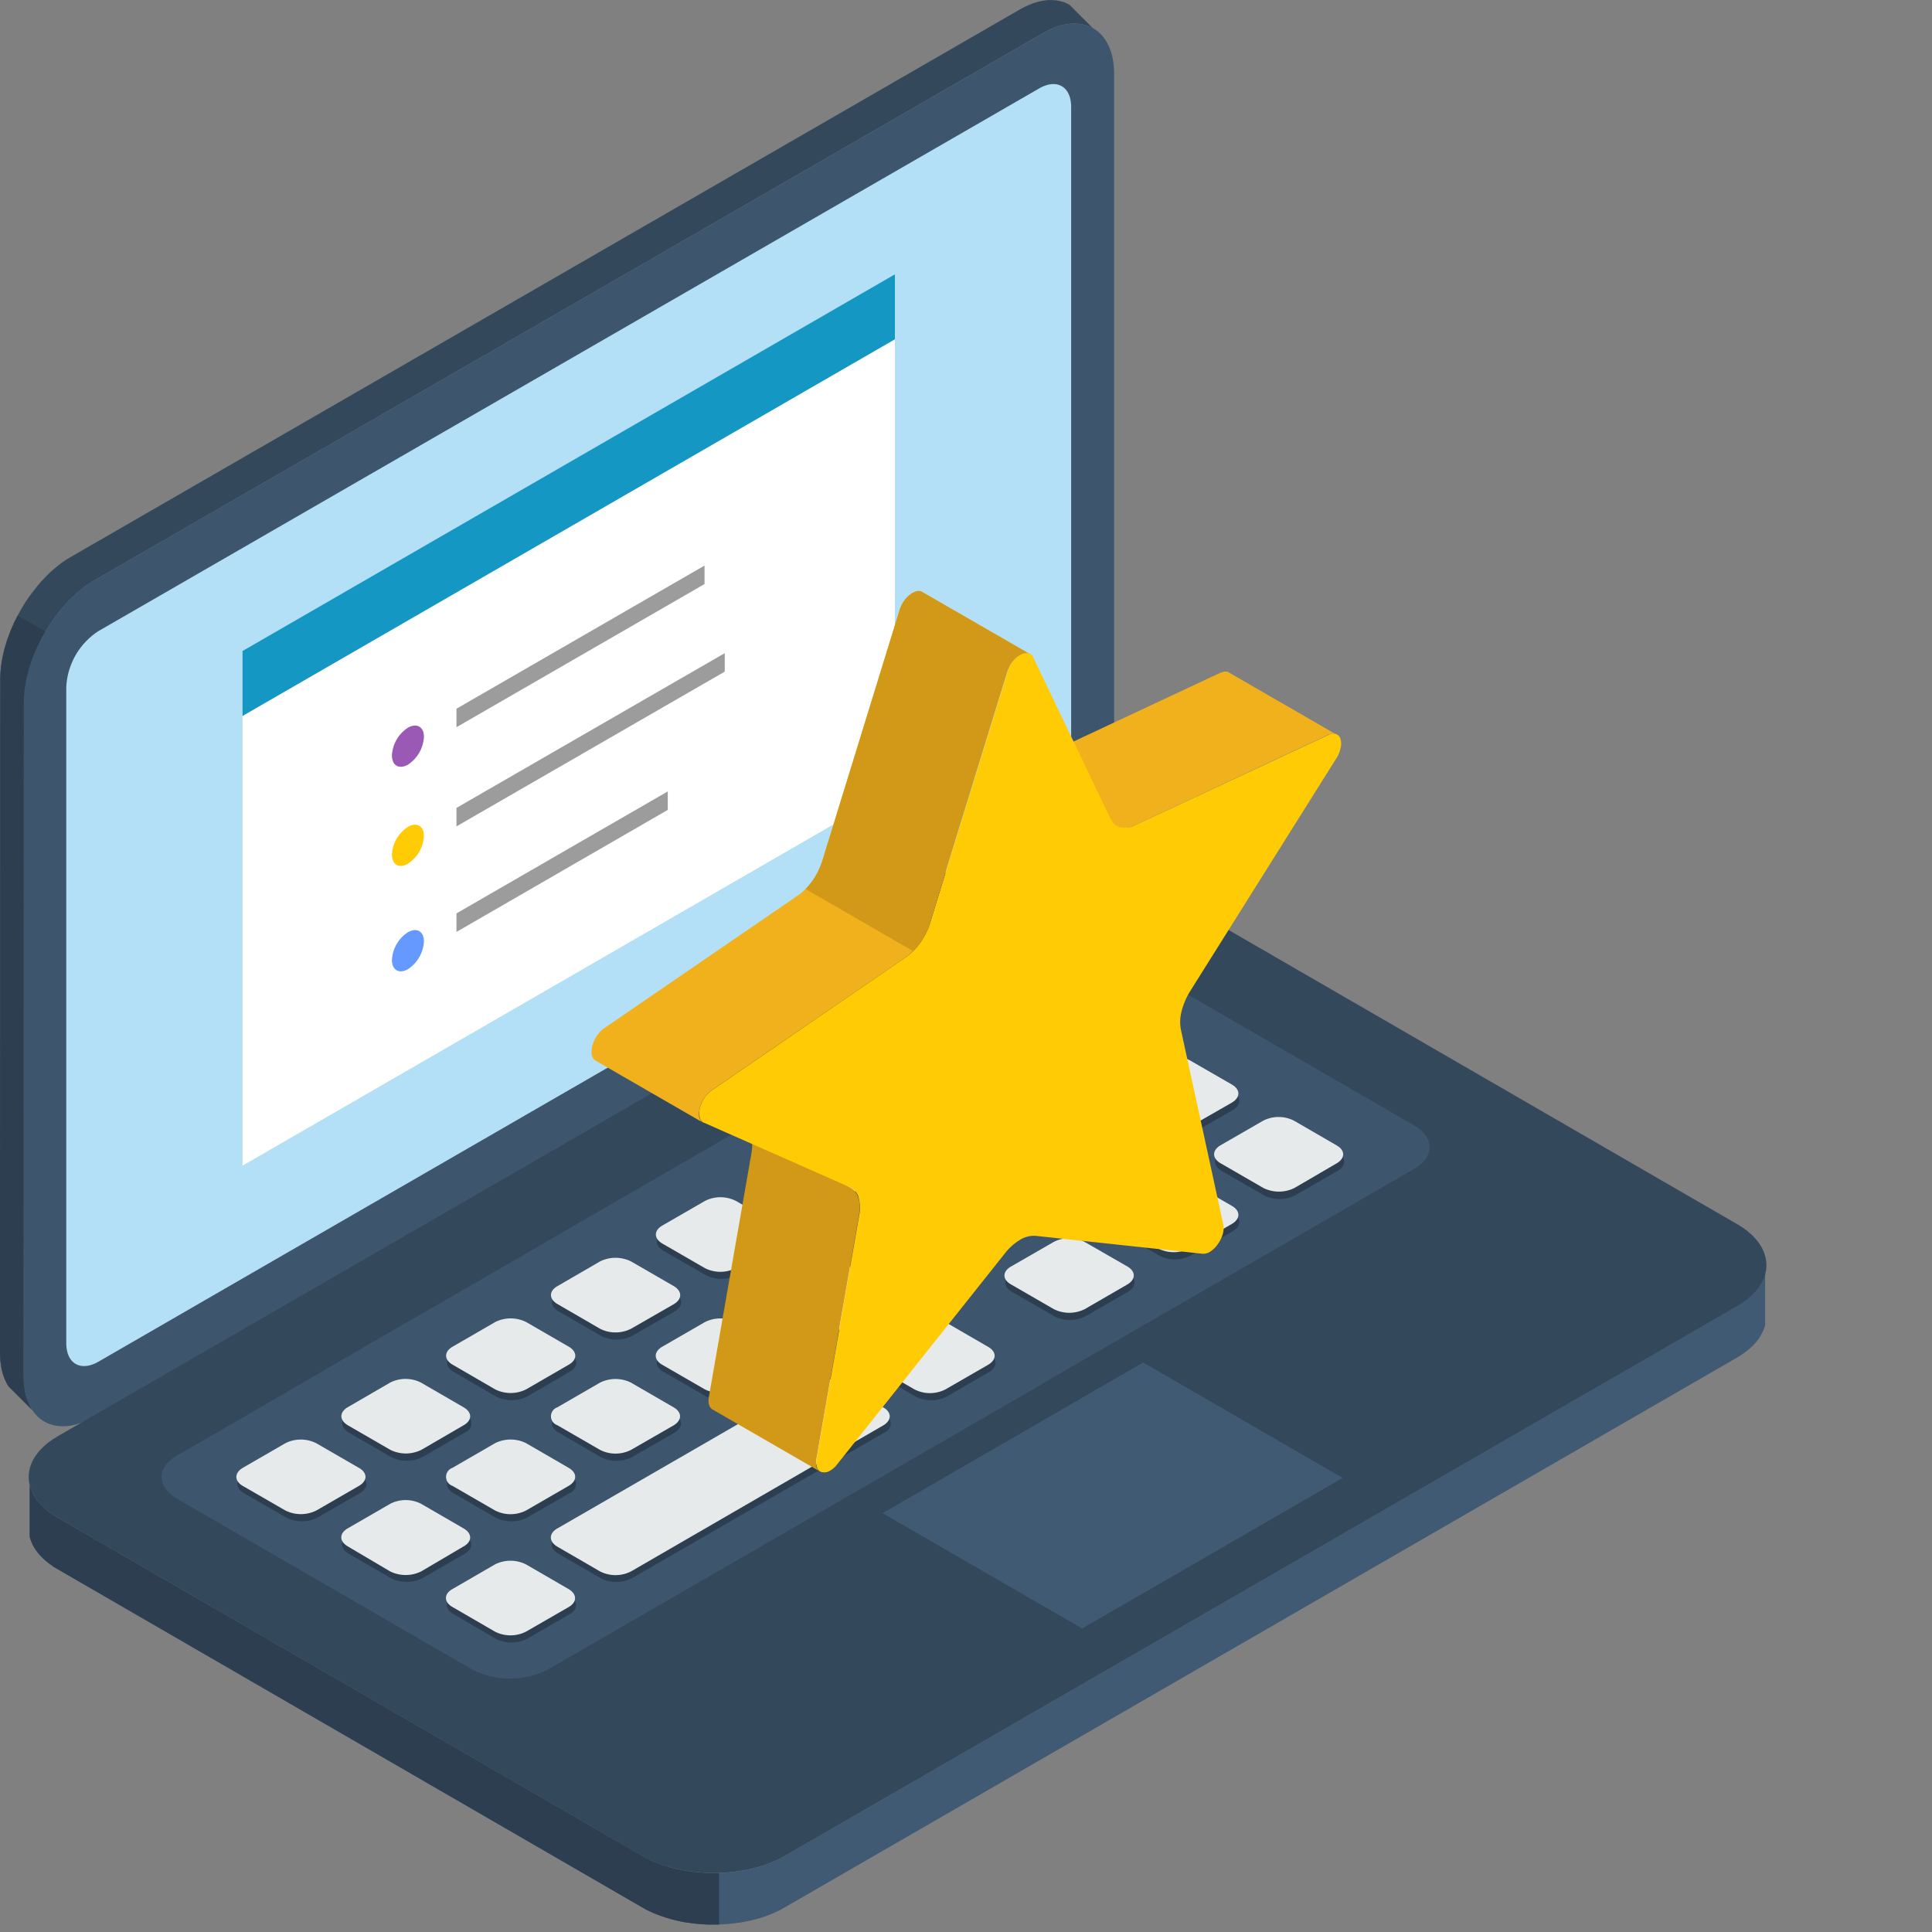
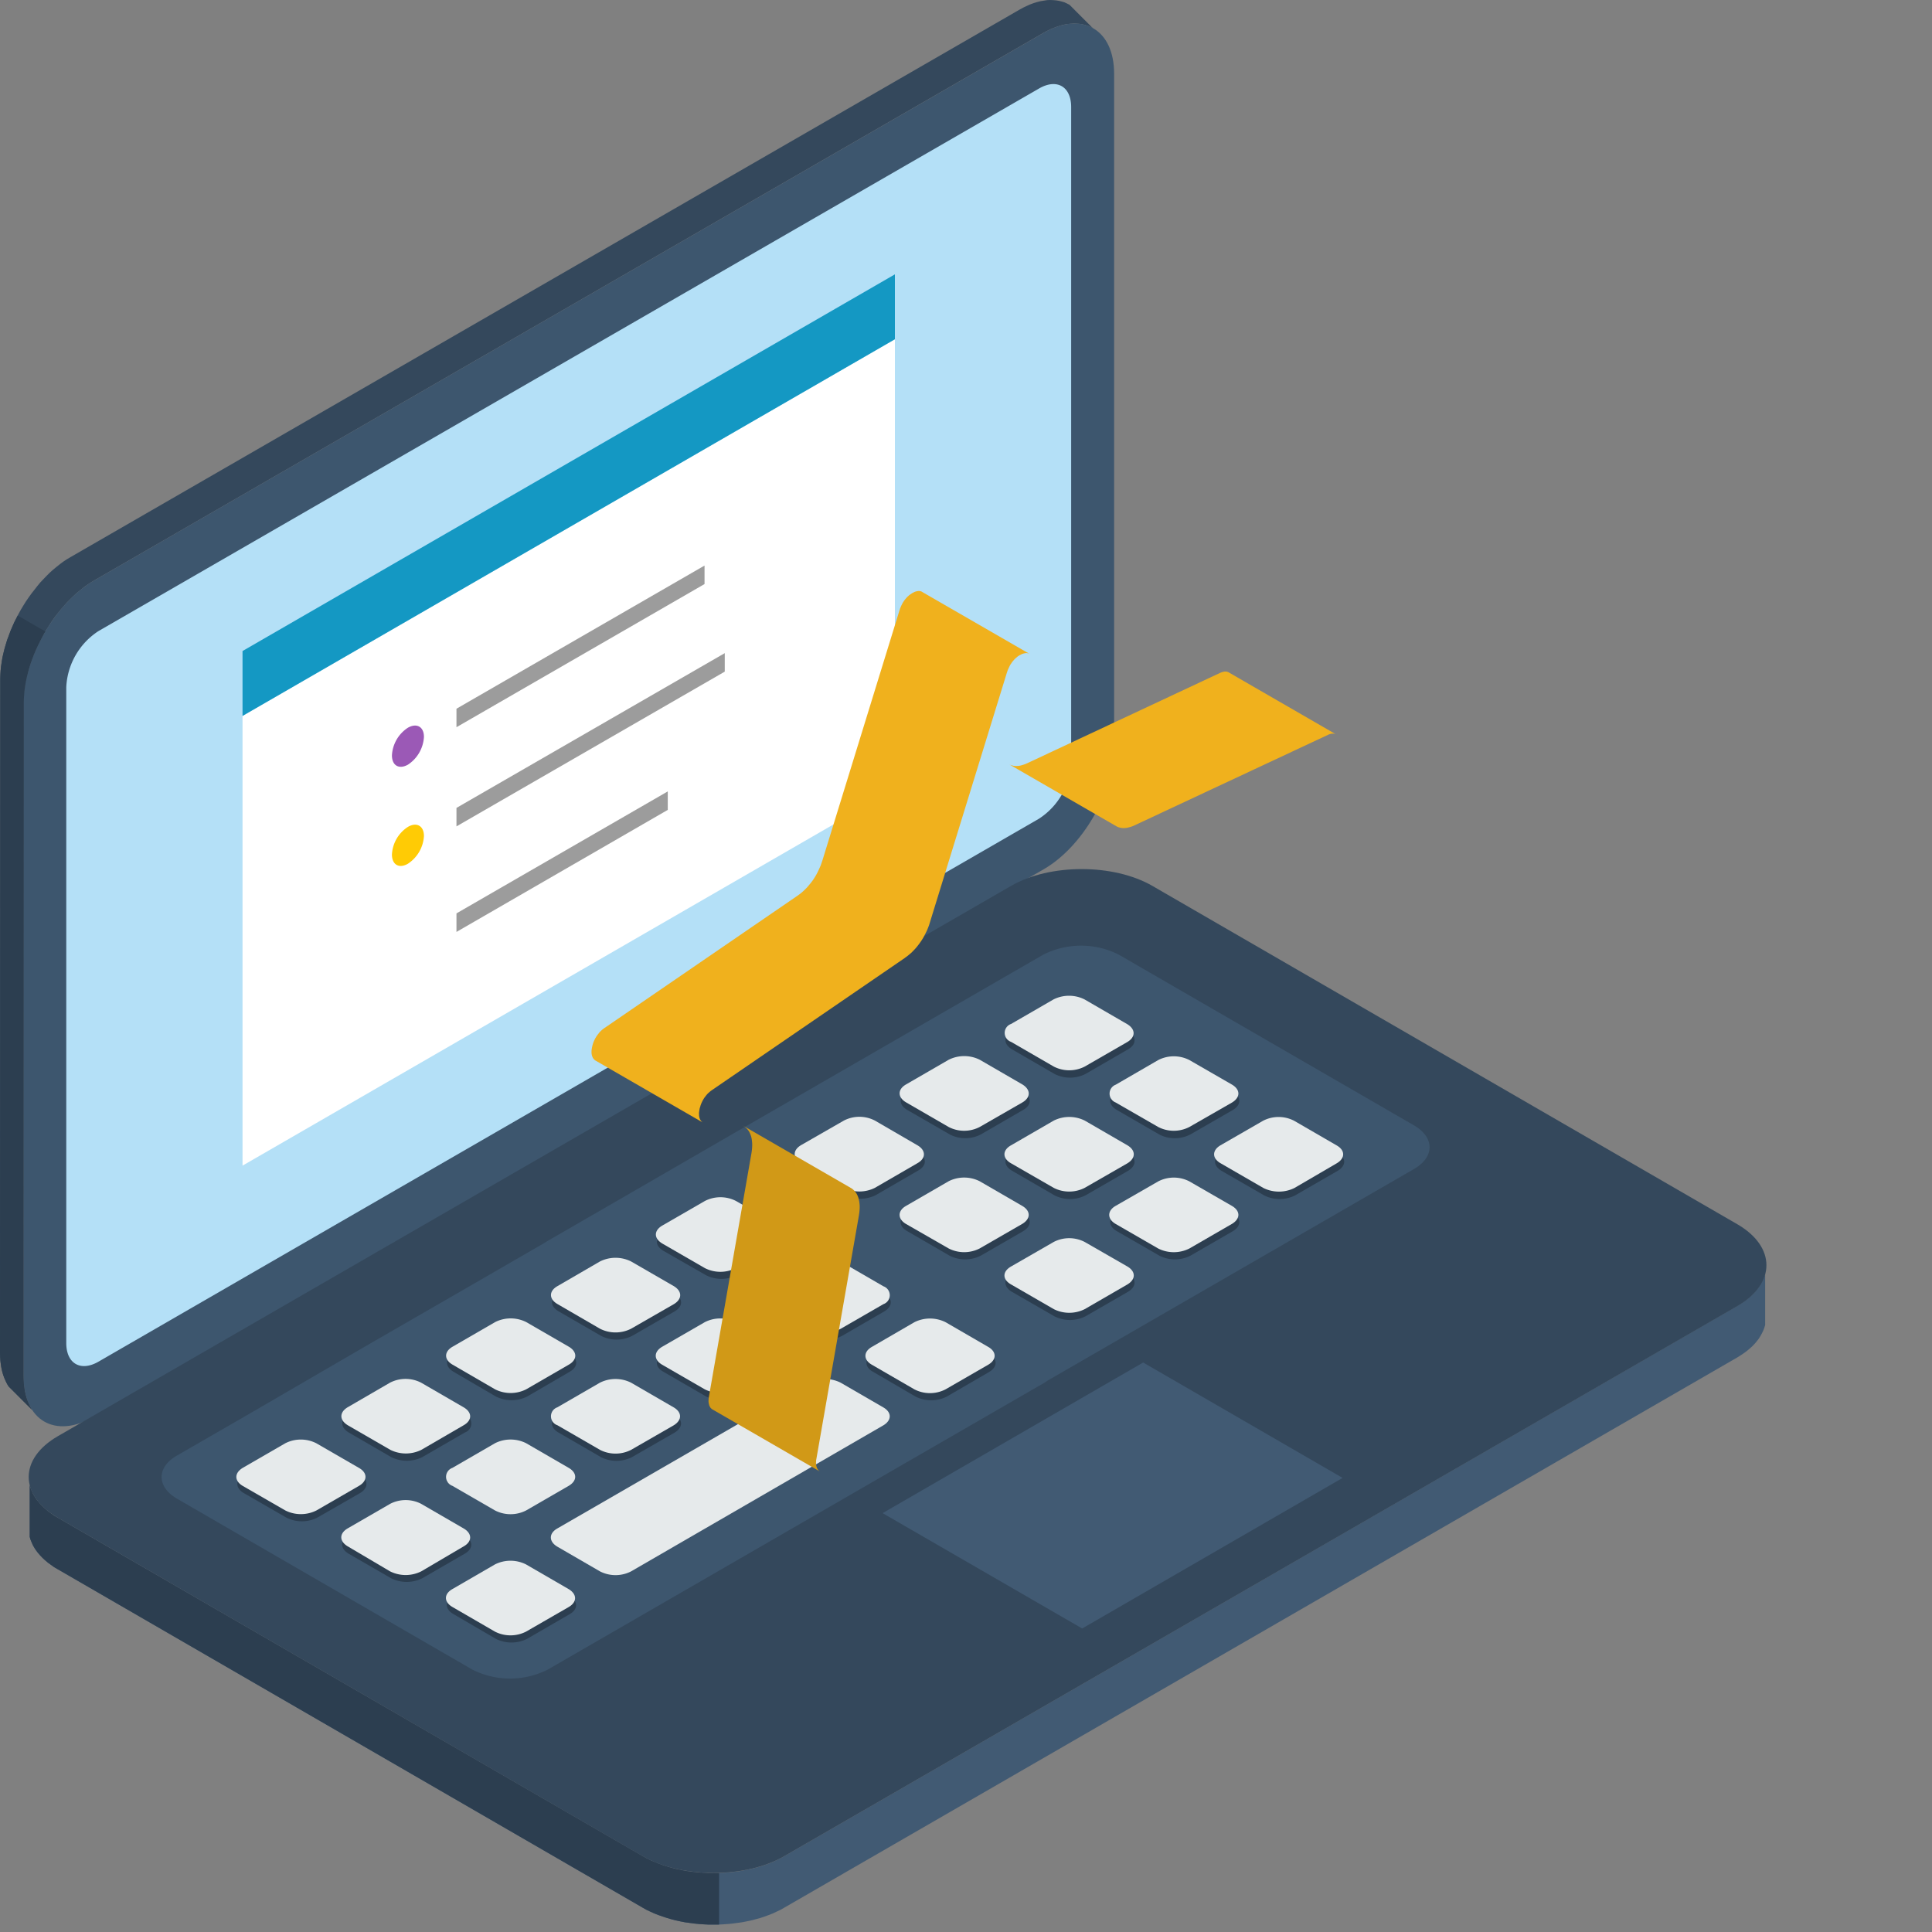
<svg xmlns="http://www.w3.org/2000/svg" id="Layer_1" data-name="Layer 1" viewBox="0 0 300 300">
  <rect x="0" y="0" width="300" height="300" fill="#808080" stroke="none" />
  <defs>
    <style>.cls-1{fill:#34485c;}.cls-1,.cls-10,.cls-11,.cls-12,.cls-13,.cls-14,.cls-2,.cls-3,.cls-4,.cls-5,.cls-6,.cls-7,.cls-8,.cls-9{fill-rule:evenodd;}.cls-2{fill:#3d566e;}.cls-3{fill:#b4e0f7;}.cls-4{fill:#fff;}.cls-5{fill:#1498c3;}.cls-6{fill:#9b59b6;}.cls-7{fill:#ffcb05;}.cls-8{fill:#69f;}.cls-9{fill:#9c9c9c;}.cls-10{fill:#e6eaeb;}.cls-11{fill:#415a73;}.cls-12{fill:#2c3e50;}.cls-13{fill:#d19917;}.cls-14{fill:#f0b11d;}</style>
  </defs>
  <polygon class="cls-1" points="4.97 218.92 1.32 215.27 1.08 214.86 0.87 214.43 0.67 213.97 0.49 213.49 0.34 212.96 0.22 212.42 0.13 211.87 0.06 211.27 0.02 210.66 0 210.02 0.04 105.42 0.06 104.78 0.1 104.11 0.17 103.44 0.27 102.76 0.38 102.09 0.54 101.4 0.71 100.71 0.91 100.03 1.12 99.34 1.38 98.65 1.63 97.97 1.92 97.3 2.22 96.62 2.55 95.97 2.89 95.3 3.25 94.65 3.63 94.02 4.03 93.38 4.45 92.77 4.88 92.17 5.33 91.6 5.78 91.02 6.25 90.45 6.74 89.93 7.22 89.43 7.73 88.92 8.26 88.45 8.78 88.02 9.32 87.59 9.86 87.19 10.42 86.82 10.98 86.49 158.34 1.48 158.89 1.18 159.46 0.91 160 0.67 160.54 0.47 161.07 0.31 161.59 0.18 162.09 0.1 162.6 0.02 163.07 0 163.54 0.02 164.01 0.06 164.44 0.13 164.88 0.24 165.29 0.36 165.69 0.55 166.07 0.74 169.71 4.39 169.34 4.19 168.94 4.01 168.52 3.89 168.09 3.78 167.65 3.71 167.2 3.67 166.72 3.65 166.25 3.69 165.74 3.74 165.23 3.83 164.71 3.96 164.19 4.12 163.65 4.32 163.1 4.55 162.56 4.82 161.98 5.13 14.63 90.13 14.07 90.47 13.51 90.84 12.97 91.23 12.44 91.67 11.9 92.1 11.4 92.57 10.89 93.07 10.38 93.58 9.9 94.13 9.43 94.67 8.98 95.24 8.52 95.82 8.09 96.42 7.7 97.03 7.3 97.66 6.9 98.29 6.54 98.95 6.2 99.61 5.87 100.28 5.56 100.95 5.28 101.62 5.02 102.3 4.77 102.99 4.55 103.67 4.36 104.36 4.19 105.05 4.04 105.73 3.92 106.4 3.82 107.09 3.74 107.76 3.71 108.43 3.69 109.08 3.65 213.67 3.67 214.32 3.71 214.93 3.78 215.51 3.87 216.09 3.99 216.61 4.14 217.13 4.32 217.62 4.52 218.08 4.73 218.51 4.97 218.92" />
  <path class="cls-2" d="M14.63,90.13,162,5.13c6-3.47,11-.61,11,6.32l0,104.6c0,7-4.93,15.47-10.94,18.93L14.58,220c-6,3.46-10.93.61-10.93-6.34l0-104.59C3.69,102.12,8.62,93.6,14.63,90.13Z" />
  <path class="cls-3" d="M15.28,98l38.83-22.4L161.33,13.75c2.77-1.61,5-.32,5,2.88l0,101.86a11,11,0,0,1-5,8.64L40.29,197l-25,14.44c-2.76,1.59-5,.31-5-2.89l0-101.84A11,11,0,0,1,15.28,98Z" />
  <polygon class="cls-4" points="37.66 111.17 138.96 52.68 138.96 122.51 37.66 181 37.66 111.17" />
  <polygon class="cls-5" points="37.66 111.17 138.96 52.68 138.96 42.6 37.66 101.09 37.66 111.17" />
  <path class="cls-6" d="M63.34,113h0c1.37-.78,2.49-.15,2.49,1.42h0a5.52,5.52,0,0,1-2.49,4.32h0c-1.38.77-2.48.14-2.48-1.45h0A5.46,5.46,0,0,1,63.34,113Z" />
  <path class="cls-7" d="M63.34,128.4h0c1.37-.8,2.49-.15,2.49,1.42h0a5.52,5.52,0,0,1-2.49,4.3h0c-1.38.8-2.48.15-2.48-1.43h0A5.43,5.43,0,0,1,63.34,128.4Z" />
-   <path class="cls-8" d="M63.34,144.76h0c1.37-.78,2.49-.15,2.49,1.42h0a5.52,5.52,0,0,1-2.49,4.32h0c-1.38.77-2.48.14-2.48-1.44h0A5.46,5.46,0,0,1,63.34,144.76Z" />
  <polygon class="cls-9" points="70.88 110.05 109.4 87.82 109.4 90.69 70.88 112.92 70.88 110.05" />
  <polygon class="cls-9" points="70.88 125.45 112.54 101.42 112.54 104.29 70.88 128.32 70.88 125.45" />
  <polygon class="cls-9" points="70.88 141.83 103.69 122.89 103.69 125.76 70.88 144.71 70.88 141.83" />
  <polygon class="cls-10" points="213.24 224.98 169.75 250.06 169.75 247.72 213.24 222.66 213.24 224.98" />
  <polygon class="cls-11" points="274.09 197.76 274.09 205.76 273.96 206.19 273.8 206.61 273.6 207.02 273.37 207.44 273.12 207.85 272.81 208.25 272.47 208.65 272.11 209.03 271.69 209.41 271.26 209.77 270.77 210.13 270.26 210.47 269.72 210.81 121.77 296.23 121.19 296.56 120.59 296.84 119.98 297.13 119.33 297.38 118.68 297.62 118.01 297.84 117.33 298.02 116.64 298.2 115.94 298.35 115.21 298.49 114.49 298.59 113.75 298.69 113.03 298.76 112.29 298.81 111.53 298.85 110.79 298.85 110.05 298.85 109.29 298.81 108.55 298.76 107.83 298.69 107.09 298.59 106.36 298.49 105.64 298.35 104.94 298.2 104.25 298.02 103.57 297.82 102.9 297.6 102.25 297.37 101.6 297.12 100.99 296.84 100.39 296.56 99.81 296.23 8.98 243.68 8.41 243.35 7.91 242.99 7.44 242.65 6.99 242.27 6.59 241.9 6.22 241.51 5.87 241.12 5.58 240.72 5.31 240.3 5.08 239.89 4.9 239.47 4.73 239.06 4.61 238.63 4.61 230.63 4.73 231.06 4.9 231.47 5.08 231.89 5.31 232.3 5.58 232.72 5.87 233.12 6.22 233.51 6.59 233.89 6.99 234.27 7.44 234.65 7.91 235 8.41 235.35 8.98 235.68 99.81 288.23 100.39 288.55 100.99 288.85 101.6 289.11 102.25 289.37 102.9 289.61 103.57 289.82 104.25 290.02 104.94 290.2 105.64 290.34 106.36 290.49 107.09 290.6 107.83 290.69 108.55 290.76 109.29 290.81 110.05 290.85 110.79 290.85 111.53 290.85 112.29 290.81 113.03 290.76 113.75 290.69 114.49 290.6 115.21 290.49 115.94 290.34 116.64 290.2 117.33 290.02 118.01 289.84 118.68 289.62 119.33 289.39 119.98 289.13 120.59 288.85 121.19 288.55 121.77 288.23 269.72 202.81 270.26 202.47 270.77 202.13 271.26 201.77 271.69 201.41 272.11 201.03 272.47 200.65 272.81 200.25 273.12 199.86 273.37 199.44 273.6 199.02 273.8 198.61 273.96 198.19 274.09 197.76" />
  <path class="cls-1" d="M9,223l148-85.44c6-3.48,15.91-3.48,21.94,0l90.85,52.55c6,3.49,6,9.21,0,12.69l-148,85.42c-6,3.48-15.93,3.48-22,0L9,235.68C2.94,232.19,2.94,226.49,9,223Z" />
  <polygon class="cls-11" points="168.04 252.87 208.48 229.49 177.51 211.57 137.05 234.96 168.04 252.87" />
  <path class="cls-2" d="M27.51,226l11.66-6.73L56.83,209l18.41-10.62,9.18-5.31.53-.33L96.62,186l17.65-10.21,18.39-10.61,24-13.86,5.34-3.08a13,13,0,0,1,11.73,0l45.84,26.51c3.22,1.88,3.22,4.91,0,6.77l-56.92,32.87c-.16.12-.33.23-.51.34L85.06,259.25a13,13,0,0,1-11.72,0L27.51,232.73C24.29,230.87,24.29,227.82,27.51,226Z" />
  <path class="cls-12" d="M86.7,219.64l6.61-3.83a5.49,5.49,0,0,1,4.84,0l6.61,3.83c1.32.78,1.32,2,0,2.81l-6.63,3.81a5.32,5.32,0,0,1-4.82,0l-6.61-3.83C85.37,221.67,85.37,220.4,86.7,219.64Z" />
  <path class="cls-12" d="M60.73,234.63l-6.61,3.81c-1.33.78-1.33,2,0,2.81l6.61,3.82a5.42,5.42,0,0,0,4.84,0l6.61-3.82c1.32-.77,1.34-2,0-2.79l-6.61-3.83A5.36,5.36,0,0,0,60.73,234.63Z" />
  <path class="cls-12" d="M77,244l-6.63,3.83c-1.31.76-1.33,2,0,2.78L77,254.48a5.42,5.42,0,0,0,4.84,0l6.61-3.83c1.34-.76,1.34-2,0-2.78L81.84,244A5.38,5.38,0,0,0,77,244Z" />
  <path class="cls-12" d="M65.57,226.26l6.63-3.83a1.48,1.48,0,0,0,0-2.79l-6.61-3.83a5.36,5.36,0,0,0-4.84,0l-6.61,3.81c-1.33.78-1.33,2,0,2.81l6.61,3.83A5.44,5.44,0,0,0,65.57,226.26Z" />
  <path class="cls-12" d="M81.86,216.85,88.47,213c1.34-.76,1.34-2,0-2.79l-6.61-3.82a5.36,5.36,0,0,0-4.84,0l-6.61,3.82c-1.33.76-1.33,2,0,2.79L77,216.85A5.44,5.44,0,0,0,81.86,216.85Z" />
  <path class="cls-12" d="M55.91,231.84l-6.63,3.81a5.32,5.32,0,0,1-4.82,0l-6.61-3.81c-1.33-.78-1.33-2,0-2.81l6.61-3.81a5.36,5.36,0,0,1,4.84,0L55.91,229C57.23,229.81,57.23,231.06,55.91,231.84Z" />
-   <path class="cls-12" d="M70.41,229.05,77,225.22a5.42,5.42,0,0,1,4.84,0l6.61,3.83a1.48,1.48,0,0,1,0,2.79l-6.63,3.83a5.44,5.44,0,0,1-4.82,0l-6.61-3.83C69.08,231.08,69.08,229.81,70.41,229.05Z" />
+   <path class="cls-12" d="M70.41,229.05,77,225.22a5.42,5.42,0,0,1,4.84,0l6.61,3.83l-6.63,3.83a5.44,5.44,0,0,1-4.82,0l-6.61-3.83C69.08,231.08,69.08,229.81,70.41,229.05Z" />
  <path class="cls-12" d="M119.28,200.83l6.61-3.81a5.26,5.26,0,0,1,4.82,0l6.61,3.82c1.33.76,1.33,2,0,2.79l-6.61,3.83a5.49,5.49,0,0,1-4.84,0l-6.61-3.83C117.94,202.85,117.94,201.6,119.28,200.83Z" />
  <path class="cls-12" d="M135.55,210.25l6.61-3.83a5.32,5.32,0,0,1,4.82,0l6.61,3.83c1.34.76,1.34,2,0,2.79L147,216.87a5.44,5.44,0,0,1-4.82,0L135.55,213C134.21,212.28,134.21,211,135.55,210.25Z" />
  <path class="cls-12" d="M98.15,207.44l6.61-3.81c1.33-.78,1.33-2,0-2.8L98.15,197a5.38,5.38,0,0,0-4.82,0l-6.61,3.83c-1.34.76-1.34,2,0,2.78l6.63,3.83A5.32,5.32,0,0,0,98.15,207.44Z" />
  <path class="cls-12" d="M114.44,198l6.61-3.81c1.33-.78,1.33-2,0-2.8l-6.61-3.81a5.32,5.32,0,0,0-4.82,0L103,191.42c-1.34.78-1.34,2,0,2.8L109.6,198A5.3,5.3,0,0,0,114.44,198Z" />
  <path class="cls-12" d="M103,210.23l6.61-3.82a5.35,5.35,0,0,1,4.82,0l6.63,3.81c1.32.78,1.32,2,0,2.81l-6.61,3.81a5.32,5.32,0,0,1-4.82,0L103,213C101.65,212.26,101.65,211,103,210.23Z" />
-   <path class="cls-12" d="M86.68,238.46l39.19-22.63a5.36,5.36,0,0,1,4.84,0l6.61,3.83a1.48,1.48,0,0,1,0,2.79L98.11,245.07a5.26,5.26,0,0,1-4.82,0l-6.61-3.82C85.35,240.48,85.35,239.22,86.68,238.46Z" />
  <path class="cls-12" d="M173.4,169.55l6.61-3.83a5.49,5.49,0,0,1,4.84,0l6.6,3.83c1.32.78,1.32,2,0,2.8l-6.62,3.81a5.26,5.26,0,0,1-4.82,0l-6.61-3.82C172.06,171.57,172.06,170.31,173.4,169.55Z" />
  <path class="cls-12" d="M189.67,179l6.63-3.81a5.26,5.26,0,0,1,4.82,0l6.6,3.81c1.34.78,1.34,2,0,2.8l-6.6,3.81a5.36,5.36,0,0,1-4.84,0l-6.61-3.81C188.33,181,188.35,179.74,189.67,179Z" />
  <path class="cls-12" d="M168.56,166.76l6.62-3.83c1.32-.76,1.32-2,0-2.79l-6.6-3.83a5.49,5.49,0,0,0-4.84,0l-6.61,3.83c-1.34.76-1.34,2,0,2.79l6.61,3.83A5.32,5.32,0,0,0,168.56,166.76Z" />
  <path class="cls-12" d="M157.13,179l6.61-3.83a5.38,5.38,0,0,1,4.82,0l6.61,3.83c1.33.78,1.33,2,0,2.8l-6.61,3.81a5.32,5.32,0,0,1-4.82,0l-6.61-3.83C155.79,181,155.79,179.72,157.13,179Z" />
  <path class="cls-12" d="M173.4,188.37l6.61-3.81a5.3,5.3,0,0,1,4.84,0l6.6,3.81c1.32.78,1.32,2,0,2.8l-6.6,3.81a5.32,5.32,0,0,1-4.82,0l-6.61-3.81C172.06,190.39,172.06,189.15,173.4,188.37Z" />
  <path class="cls-12" d="M136,185.57l6.61-3.83c1.33-.76,1.33-2,0-2.78L136,175.13a5.26,5.26,0,0,0-4.82,0l-6.61,3.81c-1.34.78-1.34,2,0,2.8l6.61,3.83A5.38,5.38,0,0,0,136,185.57Z" />
  <path class="cls-12" d="M152.29,176.16l6.6-3.82c1.34-.77,1.34-2,0-2.79l-6.6-3.83a5.44,5.44,0,0,0-4.82,0l-6.61,3.83c-1.34.76-1.34,2,0,2.79l6.63,3.82A5.26,5.26,0,0,0,152.29,176.16Z" />
  <path class="cls-12" d="M140.84,188.37l6.63-3.83a5.38,5.38,0,0,1,4.82,0l6.6,3.83c1.34.78,1.34,2,0,2.8l-6.6,3.81a5.36,5.36,0,0,1-4.84,0l-6.61-3.83C139.5,190.39,139.52,189.13,140.84,188.37Z" />
  <path class="cls-12" d="M157.11,197.78l6.63-3.82a5.32,5.32,0,0,1,4.82,0l6.61,3.82c1.33.77,1.33,2,0,2.8l-6.61,3.81a5.36,5.36,0,0,1-4.84,0l-6.61-3.81C155.79,199.8,155.79,198.55,157.11,197.78Z" />
  <path class="cls-10" d="M86.54,218.53l6.62-3.83a5.4,5.4,0,0,1,4.83,0l6.61,3.83c1.33.77,1.33,2,0,2.8L98,225.13a5.3,5.3,0,0,1-4.84,0l-6.61-3.82A1.47,1.47,0,0,1,86.54,218.53Z" />
  <path class="cls-10" d="M60.59,233.51,54,237.32c-1.34.78-1.34,2,0,2.8L60.57,244a5.42,5.42,0,0,0,4.84,0L72,240.12c1.34-.75,1.34-2,0-2.78l-6.61-3.83A5.26,5.26,0,0,0,60.59,233.51Z" />
  <path class="cls-10" d="M76.86,242.92l-6.61,3.83c-1.34.76-1.34,2,0,2.78l6.61,3.83a5.32,5.32,0,0,0,4.82,0l6.61-3.81c1.34-.77,1.34-2,0-2.8l-6.61-3.83A5.38,5.38,0,0,0,76.86,242.92Z" />
  <path class="cls-10" d="M65.43,225.13,72,221.31c1.34-.76,1.34-2,0-2.78l-6.61-3.83a5.28,5.28,0,0,0-4.83,0L54,218.51c-1.32.78-1.32,2,0,2.8l6.61,3.82A5.42,5.42,0,0,0,65.43,225.13Z" />
  <path class="cls-10" d="M81.71,215.73l6.62-3.83c1.33-.76,1.33-2,0-2.78l-6.62-3.83a5.38,5.38,0,0,0-4.82,0l-6.62,3.83c-1.32.76-1.34,2,0,2.78l6.6,3.83A5.36,5.36,0,0,0,81.71,215.73Z" />
  <path class="cls-10" d="M55.75,230.72l-6.61,3.82a5.39,5.39,0,0,1-4.84,0l-6.61-3.81c-1.32-.78-1.32-2,0-2.8l6.61-3.82a5.32,5.32,0,0,1,4.82,0l6.61,3.82C57.09,228.69,57.09,229.94,55.75,230.72Z" />
  <path class="cls-10" d="M70.25,227.93l6.62-3.83a5.4,5.4,0,0,1,4.83,0l6.61,3.83c1.34.78,1.34,2,0,2.79l-6.61,3.82a5.3,5.3,0,0,1-4.84,0l-6.61-3.82A1.48,1.48,0,0,1,70.25,227.93Z" />
  <path class="cls-10" d="M119.12,199.71l6.6-3.81a5.3,5.3,0,0,1,4.84,0l6.61,3.83a1.47,1.47,0,0,1,0,2.78l-6.62,3.82a5.4,5.4,0,0,1-4.83,0l-6.6-3.82C117.78,201.73,117.78,200.49,119.12,199.71Z" />
  <path class="cls-10" d="M135.39,209.14l6.6-3.83a5.42,5.42,0,0,1,4.84,0l6.61,3.83c1.34.76,1.34,2,0,2.78l-6.62,3.82a5.28,5.28,0,0,1-4.83,0l-6.6-3.82C134.05,211.16,134.05,209.9,135.39,209.14Z" />
  <path class="cls-10" d="M98,206.32l6.63-3.81c1.31-.78,1.33-2,0-2.8L98,195.88a5.42,5.42,0,0,0-4.84,0l-6.6,3.83c-1.34.76-1.34,2,0,2.78l6.6,3.83A5.34,5.34,0,0,0,98,206.32Z" />
  <path class="cls-10" d="M114.27,196.91l6.63-3.81c1.32-.78,1.32-2,0-2.8l-6.61-3.81a5.3,5.3,0,0,0-4.84,0l-6.6,3.81c-1.34.78-1.34,2,0,2.8l6.6,3.81A5.32,5.32,0,0,0,114.27,196.91Z" />
  <path class="cls-10" d="M102.83,209.12l6.6-3.81a5.3,5.3,0,0,1,4.84,0l6.62,3.81c1.33.78,1.33,2,0,2.8l-6.62,3.81a5.36,5.36,0,0,1-4.84,0l-6.6-3.81C101.49,211.14,101.49,209.9,102.83,209.12Z" />
  <path class="cls-10" d="M86.54,237.34l39.18-22.63a5.34,5.34,0,0,1,4.83,0l6.61,3.83c1.33.76,1.33,2,0,2.79L98,244a5.3,5.3,0,0,1-4.84,0l-6.61-3.83C85.2,239.37,85.2,238.1,86.54,237.34Z" />
  <path class="cls-10" d="M173.25,168.43l6.61-3.83a5.32,5.32,0,0,1,4.82,0l6.61,3.81c1.34.78,1.34,2,0,2.8L184.68,175a5.28,5.28,0,0,1-4.83,0l-6.62-3.81A1.48,1.48,0,0,1,173.25,168.43Z" />
  <path class="cls-10" d="M189.52,177.84l6.61-3.81a5.26,5.26,0,0,1,4.82,0l6.61,3.83c1.34.76,1.34,2,0,2.78L201,184.47a5.44,5.44,0,0,1-4.82,0l-6.63-3.83C188.19,179.87,188.19,178.62,189.52,177.84Z" />
  <path class="cls-10" d="M168.41,165.63l6.61-3.81c1.34-.77,1.34-2,0-2.8l-6.61-3.83a5.38,5.38,0,0,0-4.82,0L157,159a1.47,1.47,0,0,0,0,2.78l6.62,3.83A5.28,5.28,0,0,0,168.41,165.63Z" />
  <path class="cls-10" d="M157,177.84l6.62-3.83a5.4,5.4,0,0,1,4.83,0l6.61,3.83c1.32.78,1.32,2,0,2.8l-6.63,3.81a5.3,5.3,0,0,1-4.81,0L157,180.64C155.63,179.87,155.63,178.6,157,177.84Z" />
  <path class="cls-10" d="M173.23,187.25l6.63-3.81a5.26,5.26,0,0,1,4.82,0l6.61,3.81c1.34.78,1.34,2,0,2.8l-6.61,3.82a5.4,5.4,0,0,1-4.83,0l-6.62-3.82C171.9,189.27,171.92,188,173.23,187.25Z" />
  <path class="cls-10" d="M135.85,184.45l6.61-3.83c1.34-.75,1.34-2,0-2.78L135.85,174a5.24,5.24,0,0,0-4.81,0l-6.64,3.81c-1.33.78-1.33,2,0,2.8l6.62,3.83A5.4,5.4,0,0,0,135.85,184.45Z" />
  <path class="cls-10" d="M152.12,175l6.63-3.81c1.32-.77,1.32-2,0-2.8l-6.61-3.83a5.4,5.4,0,0,0-4.83,0l-6.62,3.83c-1.33.76-1.33,2,0,2.78l6.62,3.83A5.24,5.24,0,0,0,152.12,175Z" />
  <path class="cls-10" d="M140.69,187.25l6.62-3.83a5.36,5.36,0,0,1,4.81,0l6.61,3.83c1.34.78,1.34,2,0,2.8l-6.61,3.81a5.3,5.3,0,0,1-4.81,0l-6.64-3.81C139.36,189.27,139.36,188,140.69,187.25Z" />
  <path class="cls-10" d="M157,196.66l6.62-3.81a5.24,5.24,0,0,1,4.81,0l6.63,3.81c1.32.78,1.32,2,0,2.79l-6.62,3.83a5.36,5.36,0,0,1-4.81,0L157,199.45C155.63,198.68,155.63,197.44,157,196.66Z" />
  <polygon class="cls-12" points="4.97 218.92 1.32 215.27 1.08 214.86 0.87 214.43 0.67 213.97 0.49 213.49 0.34 212.96 0.22 212.42 0.13 211.87 0.06 211.27 0.02 210.66 0 210.02 0.04 105.42 0.06 104.78 0.1 104.11 0.17 103.44 0.27 102.76 0.38 102.09 0.54 101.4 0.71 100.71 0.91 100.03 1.12 99.34 1.38 98.65 1.63 97.97 1.92 97.3 2.22 96.62 2.55 95.97 2.75 95.58 7.05 98.06 6.9 98.29 6.54 98.95 6.2 99.61 5.87 100.28 5.56 100.95 5.28 101.62 5.02 102.3 4.77 102.99 4.55 103.67 4.36 104.36 4.19 105.05 4.04 105.73 3.92 106.4 3.82 107.09 3.76 107.76 3.71 108.43 3.69 109.08 3.65 213.67 3.67 214.32 3.71 214.93 3.78 215.51 3.87 216.09 3.99 216.61 4.14 217.13 4.32 217.62 4.52 218.08 4.73 218.51 4.97 218.92" />
  <polygon class="cls-12" points="111.66 298.83 111.66 290.83 111.53 290.85 110.79 290.85 110.05 290.85 109.29 290.81 108.55 290.76 107.83 290.69 107.09 290.6 106.36 290.49 105.64 290.34 104.94 290.2 104.25 290.02 103.57 289.82 102.9 289.61 102.25 289.37 101.6 289.11 100.99 288.85 100.39 288.55 99.81 288.23 8.98 235.68 8.41 235.35 7.91 235 7.44 234.65 6.99 234.27 6.59 233.89 6.22 233.51 5.89 233.12 5.58 232.72 5.31 232.3 5.08 231.89 4.9 231.47 4.73 231.06 4.61 230.63 4.61 238.63 4.73 239.06 4.9 239.47 5.08 239.89 5.31 240.3 5.58 240.72 5.89 241.12 6.22 241.51 6.59 241.9 6.99 242.27 7.44 242.65 7.91 242.99 8.41 243.35 8.98 243.68 99.81 296.23 100.39 296.56 100.99 296.84 101.6 297.12 102.25 297.37 102.9 297.6 103.57 297.82 104.25 298.02 104.94 298.2 105.64 298.35 106.36 298.49 107.09 298.59 107.83 298.69 108.55 298.76 109.29 298.81 110.05 298.85 110.79 298.85 111.53 298.85 111.66 298.83" />
  <polygon class="cls-13" points="110.15 218.28 110.21 218.39 110.27 218.51 110.34 218.61 110.43 218.7 110.52 218.79 110.62 218.85 127.31 228.49 127.21 228.42 127.12 228.34 127.04 228.25 126.97 228.15 126.9 228.03 126.84 227.91 126.8 227.77 126.76 227.63 126.73 227.47 126.71 227.29 126.71 227.11 126.72 226.93 126.73 226.73 126.77 226.52 133.37 188.74 133.43 188.34 133.47 187.94 133.49 187.57 133.49 187.21 133.46 186.86 133.42 186.54 133.35 186.23 133.27 185.93 133.25 185.87 133.14 185.61 133.02 185.37 132.87 185.15 132.71 184.95 132.53 184.77 132.34 184.6 132.13 184.47 115.44 174.83 115.56 174.91 115.21 174.71 115.21 174.71 115.65 174.97 115.84 175.13 116.02 175.31 116.18 175.51 116.33 175.73 116.45 175.98 116.56 176.24 116.58 176.3 116.67 176.59 116.73 176.9 116.77 177.23 116.8 177.57 116.8 177.93 116.78 178.31 116.74 178.7 116.68 179.1 110.08 216.88 110.04 217.09 110.03 217.29 110.02 217.48 110.02 217.66 110.04 217.82 110.07 217.99 110.11 218.14 110.15 218.28" />
  <polygon class="cls-14" points="157.15 118.86 156.92 118.79 156.71 118.69 173.4 128.33 173.62 128.43 173.85 128.5 174.1 128.56 174.37 128.58 174.64 128.58 174.93 128.55 175.22 128.49 175.53 128.41 175.85 128.3 176.17 128.16 206.18 114.12 206.35 114.04 206.5 113.99 206.66 113.95 206.81 113.92 206.95 113.92 207.09 113.92 207.22 113.94 207.34 113.97 207.45 114.02 207.56 114.09 190.87 104.45 190.76 104.38 190.65 104.34 190.53 104.3 190.4 104.28 190.26 104.28 190.11 104.28 189.97 104.32 189.81 104.35 189.65 104.41 189.49 104.47 159.47 118.53 159.16 118.66 158.84 118.77 158.53 118.86 158.24 118.92 157.95 118.94 157.68 118.95 157.41 118.92 157.15 118.86" />
  <polygon class="cls-14" points="123.83 139.09 93.82 159.66 93.65 159.78 93.49 159.91 93.34 160.05 93.19 160.19 93.05 160.35 92.92 160.52 92.79 160.68 92.66 160.86 92.55 161.04 92.44 161.22 92.34 161.42 92.25 161.61 92.16 161.82 92.09 162.02 92.02 162.24 91.97 162.45 91.92 162.67 91.89 162.87 91.86 163.07 91.85 163.25 91.85 163.44 91.86 163.6 91.89 163.77 91.92 163.92 91.97 164.05 92.02 164.17 92.08 164.29 92.15 164.39 92.23 164.49 92.33 164.58 92.43 164.66 109.11 174.29 109.01 174.21 108.92 174.13 108.84 174.03 108.77 173.93 108.71 173.81 108.65 173.69 108.61 173.55 108.58 173.41 108.55 173.24 108.55 173.08 108.54 172.89 108.55 172.71 108.58 172.51 108.61 172.3 108.65 172.09 108.72 171.88 108.78 171.66 108.85 171.46 108.94 171.25 109.03 171.06 109.13 170.86 109.24 170.67 109.35 170.49 109.48 170.32 109.61 170.15 109.74 169.99 109.88 169.83 110.03 169.69 110.19 169.55 110.35 169.42 110.51 169.3 140.53 148.73 140.53 148.72 140.85 148.49 141.17 148.23 141.48 147.97 141.77 147.68 142.06 147.38 142.34 147.06 142.6 146.73 142.86 146.38 143.1 146.03 143.33 145.66 143.54 145.28 143.74 144.89 143.93 144.5 144.1 144.09 144.26 143.67 144.39 143.25 156.37 104.38 156.37 104.38 156.38 104.38 156.44 104.16 156.53 103.95 156.62 103.75 156.72 103.54 156.81 103.35 156.92 103.16 157.05 102.98 157.16 102.81 157.3 102.64 157.43 102.49 157.57 102.33 157.72 102.2 157.88 102.06 158.03 101.93 158.2 101.82 158.36 101.72 158.37 101.73 158.53 101.64 158.7 101.56 158.86 101.5 159.01 101.46 159.16 101.43 159.29 101.41 159.43 101.41 159.56 101.43 159.69 101.46 159.8 101.5 159.91 101.56 143.22 91.93 143.11 91.86 143 91.82 142.88 91.79 142.74 91.77 142.6 91.77 142.47 91.79 142.31 91.82 142.16 91.86 142 91.92 141.84 92 141.67 92.09 141.67 92.08 141.51 92.19 141.35 92.3 141.18 92.42 141.03 92.56 140.88 92.69 140.74 92.85 140.6 93.01 140.47 93.17 140.35 93.34 140.23 93.52 140.12 93.71 140.02 93.91 139.92 94.11 139.84 94.31 139.75 94.52 139.69 94.74 139.68 94.74 139.68 94.75 127.7 133.62 127.56 134.03 127.41 134.45 127.23 134.85 127.05 135.25 126.85 135.65 126.64 136.02 126.41 136.39 126.17 136.75 125.91 137.09 125.64 137.42 125.37 137.74 125.08 138.04 124.78 138.33 124.48 138.6 124.16 138.85 123.84 139.08 123.83 139.09" />
-   <path class="cls-7" d="M140.53,148.73l-30,20.57a4.54,4.54,0,0,0-1.16,1.19,5.23,5.23,0,0,0-.7,1.6,3.22,3.22,0,0,0,0,1.47,1.21,1.21,0,0,0,.61.79l.07,0,22.61,10h0a2.53,2.53,0,0,1,1.35,1.52l0,.06a5.75,5.75,0,0,1,.1,2.81l-6.6,37.78h0a2.6,2.6,0,0,0,.07,1.39,1.12,1.12,0,0,0,.7.68h.07a1.61,1.61,0,0,0,1.17-.18,3.74,3.74,0,0,0,1.2-1.06l26-32.7a8.53,8.53,0,0,1,2.39-2.14h0a4,4,0,0,1,2.38-.61l25.94,2.78a1.9,1.9,0,0,0,1.21-.34,4.27,4.27,0,0,0,1.17-1.16,5.36,5.36,0,0,0,.77-1.58,3.14,3.14,0,0,0,.07-1.48l-6.57-30.19a6.44,6.44,0,0,1,.1-2.91,11.21,11.21,0,0,1,1.37-3.18l22.64-36.06a4.81,4.81,0,0,0,.67-1.6,2.67,2.67,0,0,0,0-1.41,1.17,1.17,0,0,0-.7-.79,1.5,1.5,0,0,0-1.16.14l-30,14a3.41,3.41,0,0,1-2.33.34,2.3,2.3,0,0,1-1.48-1.25l-.06-.1-12-25.06a1.07,1.07,0,0,0-.79-.66,1.74,1.74,0,0,0-1.19.29h0a4,4,0,0,0-1.2,1.09,4.93,4.93,0,0,0-.79,1.57h0l-12,38.87a10.85,10.85,0,0,1-1.53,3.13,9.25,9.25,0,0,1-2.33,2.34h0Z" />
-   <polygon class="cls-13" points="141.77 147.68 142.06 147.38 142.34 147.06 142.6 146.73 142.86 146.38 143.1 146.03 143.33 145.66 143.54 145.28 143.74 144.89 143.93 144.5 144.1 144.09 144.26 143.67 144.39 143.25 156.37 104.38 156.37 104.38 156.38 104.38 156.44 104.16 156.53 103.95 156.62 103.75 156.72 103.54 156.81 103.35 156.92 103.16 157.05 102.98 157.16 102.81 157.3 102.64 157.43 102.49 157.57 102.33 157.72 102.2 157.88 102.06 158.03 101.93 158.2 101.82 158.36 101.72 158.37 101.73 158.53 101.64 158.7 101.56 158.86 101.5 159.01 101.46 159.16 101.43 159.29 101.41 159.43 101.41 159.56 101.43 159.69 101.46 159.8 101.5 159.91 101.56 143.22 91.93 143.11 91.86 143 91.82 142.88 91.79 142.74 91.77 142.6 91.77 142.47 91.79 142.31 91.82 142.16 91.86 142 91.92 141.84 92 141.67 92.09 141.67 92.08 141.51 92.19 141.35 92.3 141.18 92.42 141.03 92.56 140.88 92.69 140.74 92.85 140.6 93.01 140.47 93.17 140.35 93.34 140.23 93.52 140.12 93.71 140.02 93.91 139.92 94.11 139.84 94.31 139.75 94.52 139.69 94.74 139.68 94.74 139.68 94.75 127.7 133.62 127.56 134.03 127.41 134.45 127.23 134.85 127.05 135.25 126.85 135.65 126.64 136.02 126.41 136.39 126.17 136.75 125.91 137.09 125.64 137.42 125.37 137.74 125.08 138.04 141.77 147.68" />
</svg>